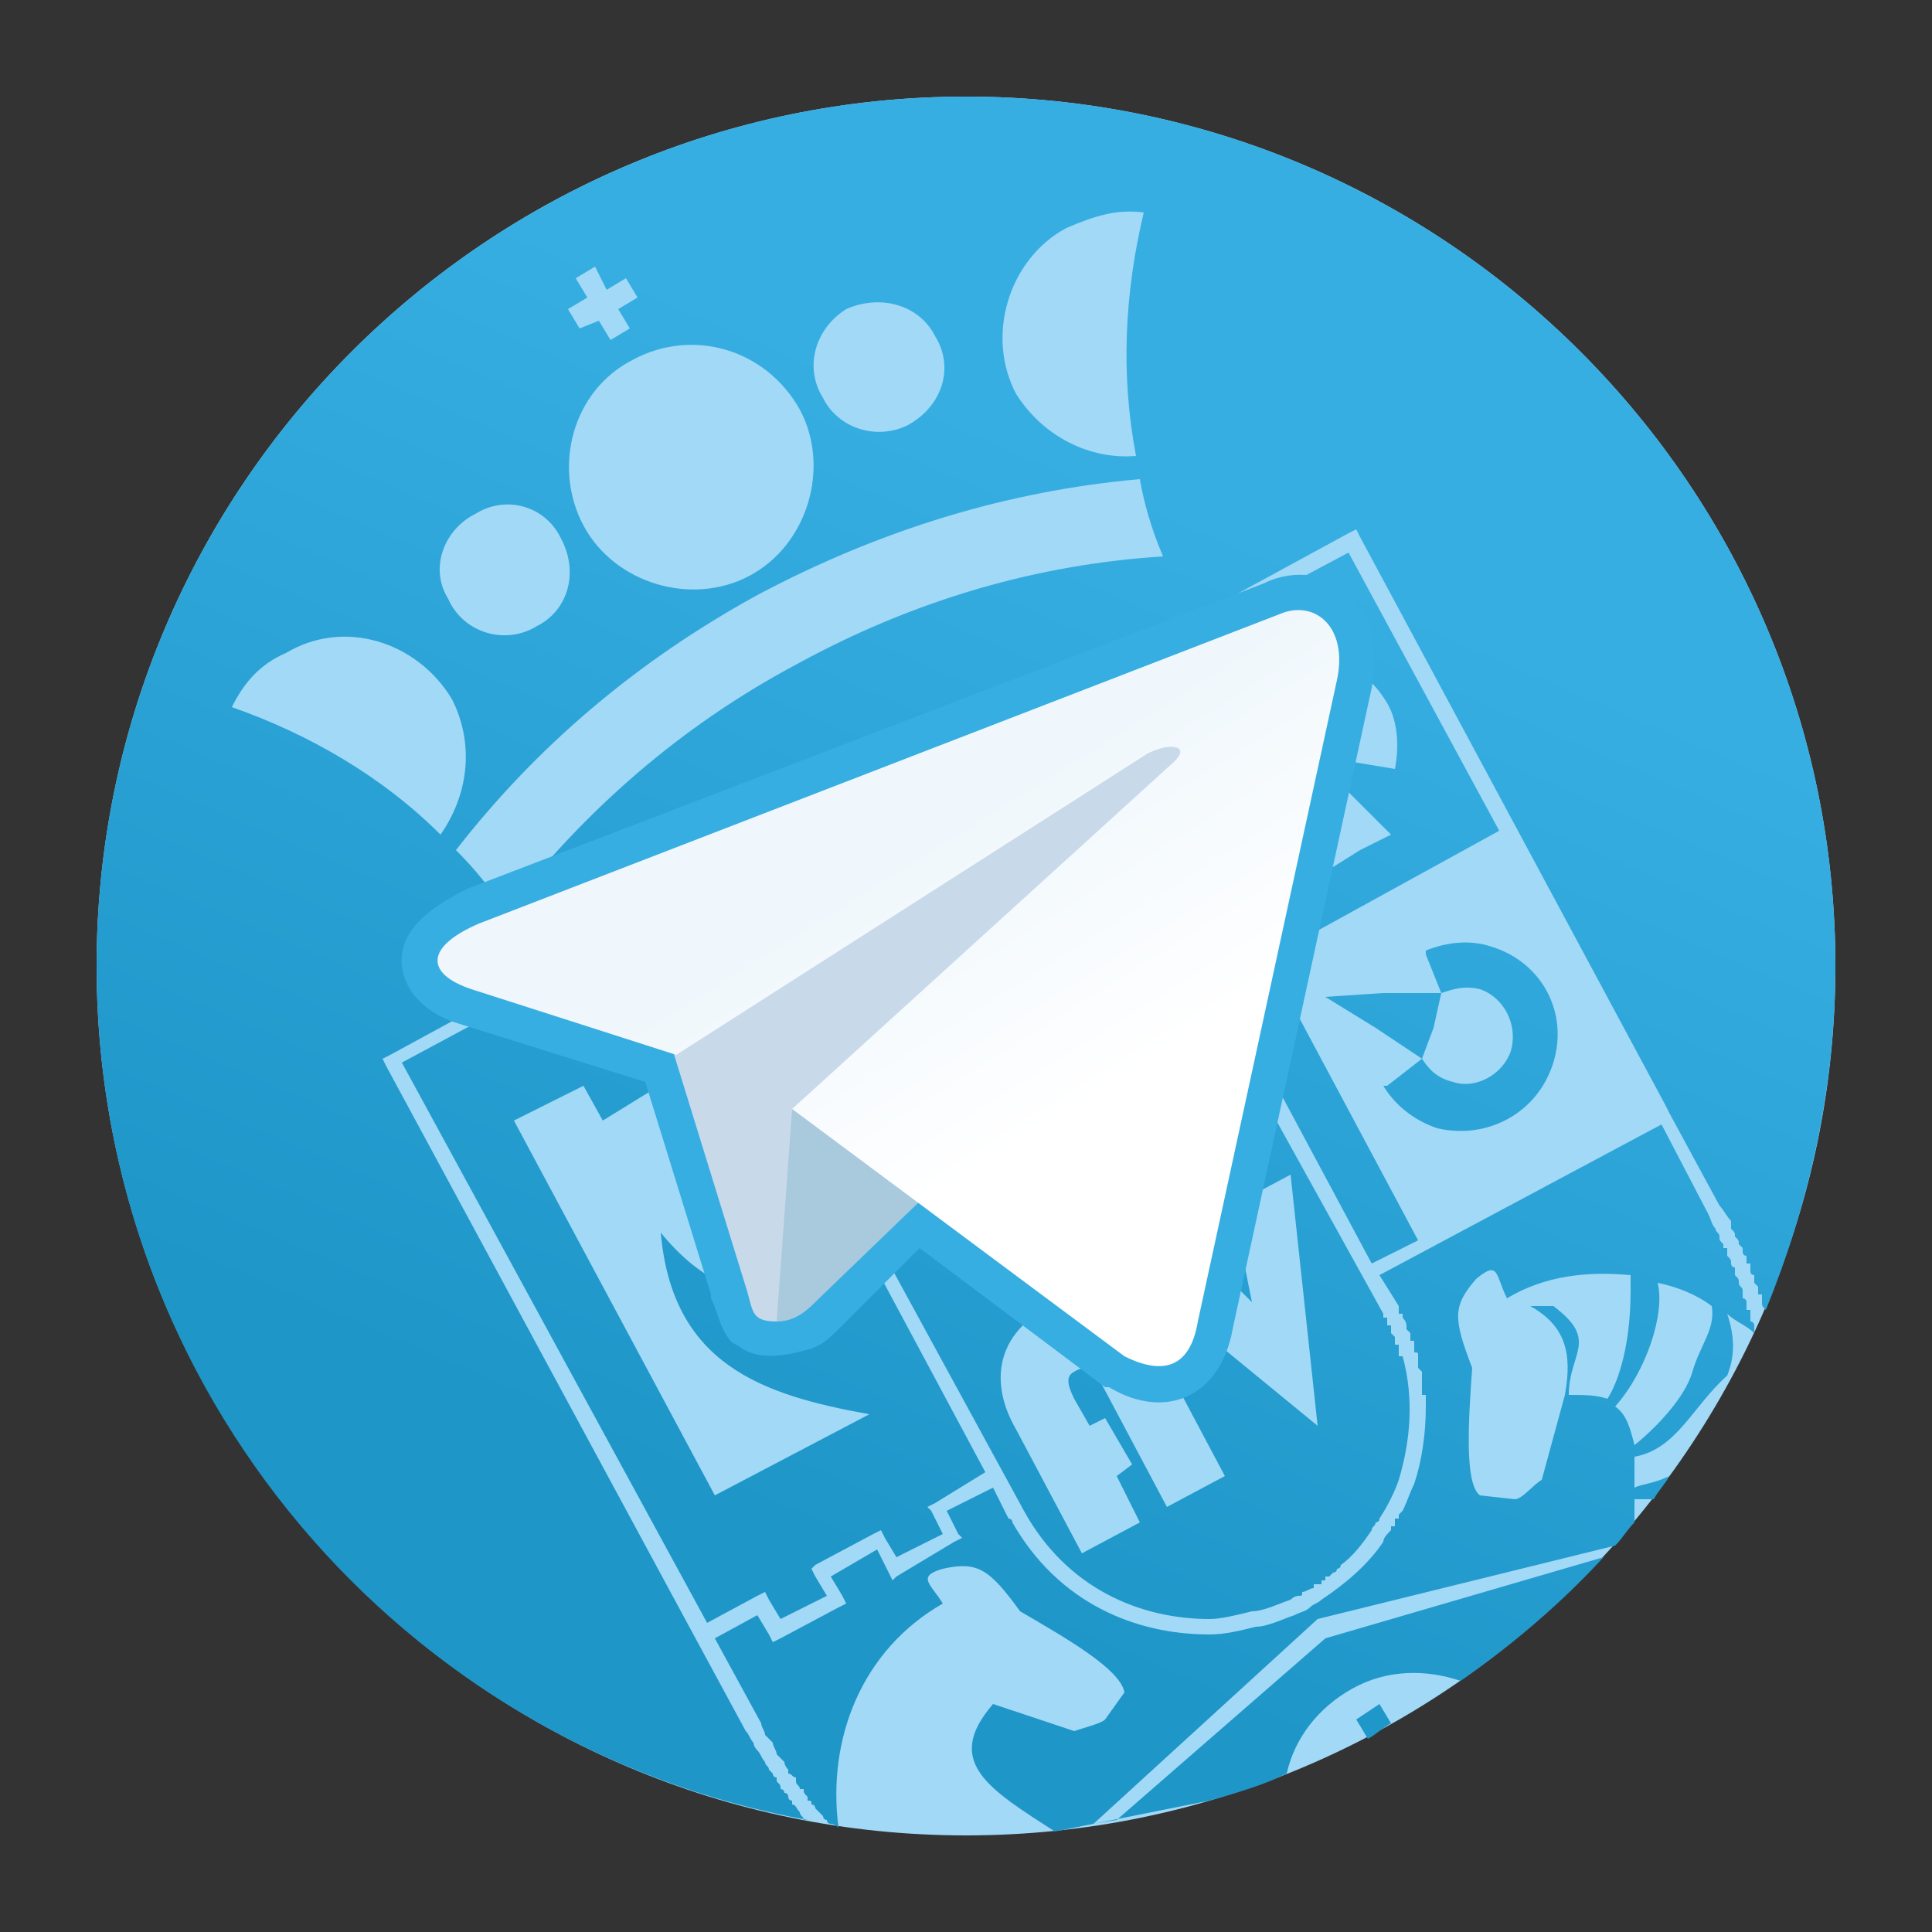
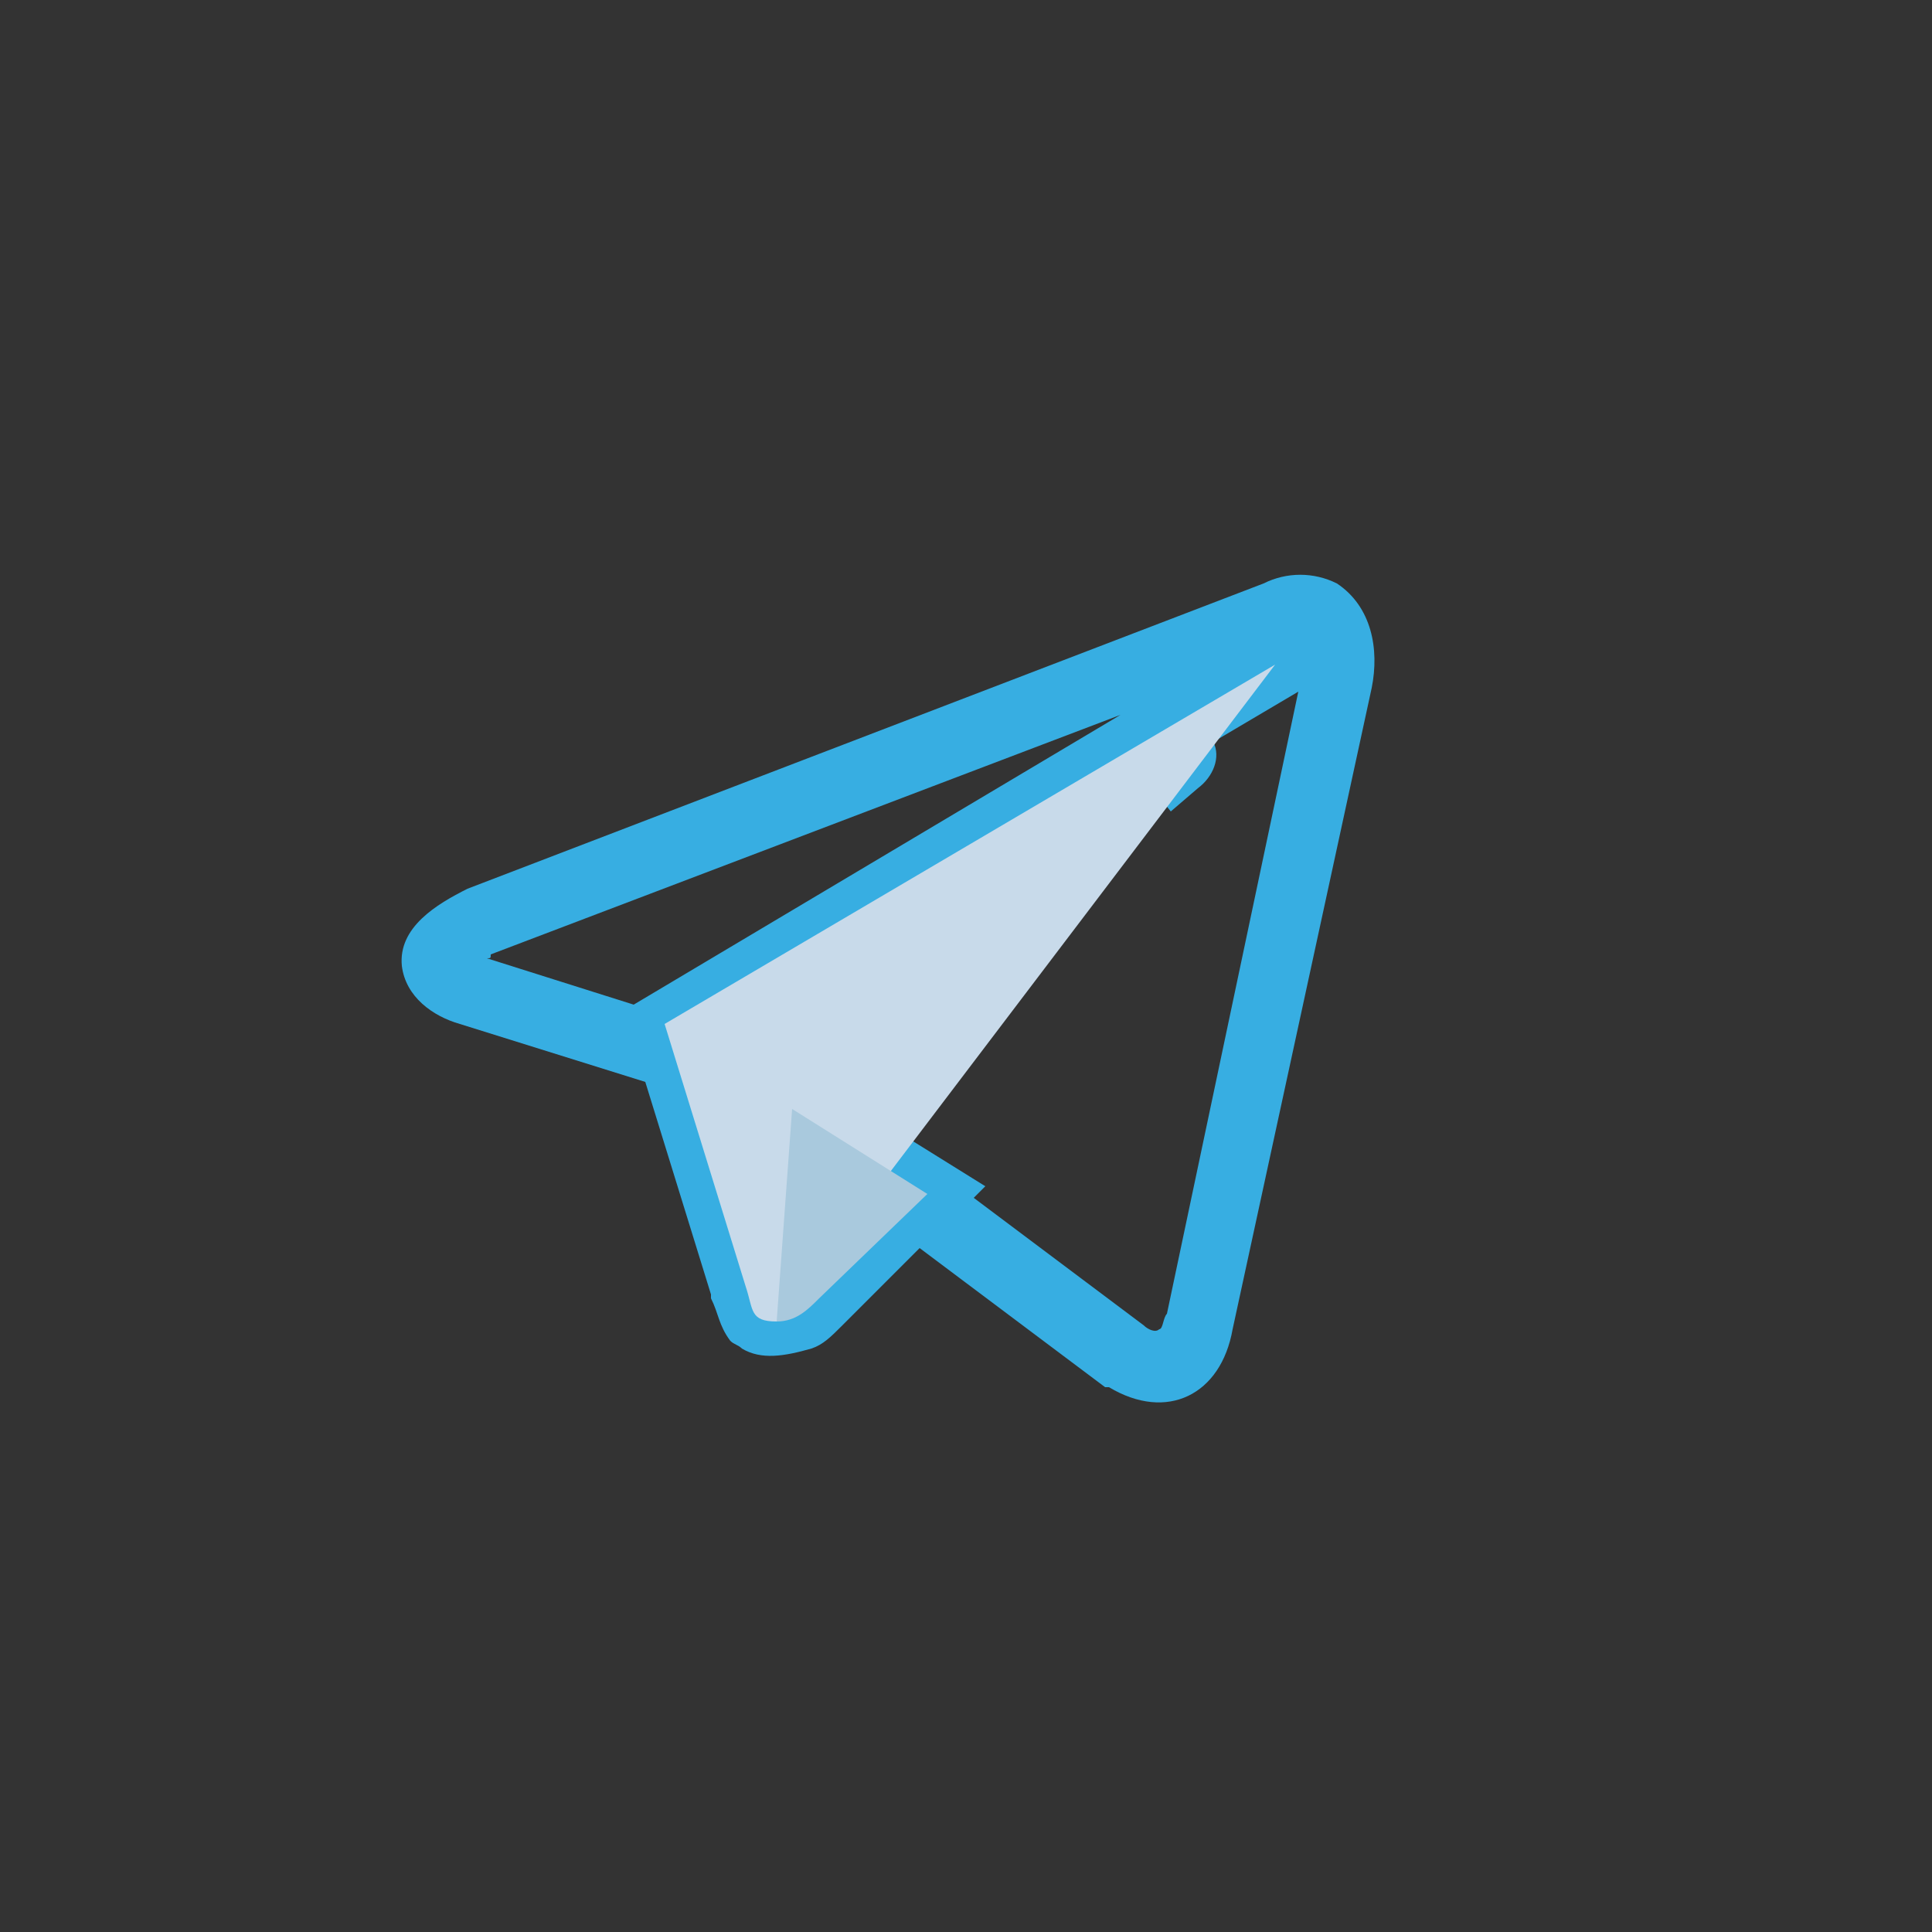
<svg xmlns="http://www.w3.org/2000/svg" xml:space="preserve" width="500px" height="500px" version="1.1" style="shape-rendering:geometricPrecision; text-rendering:geometricPrecision; image-rendering:optimizeQuality; fill-rule:evenodd; clip-rule:evenodd" viewBox="0 0 500 500">
  <rect x="0" y="0" width="500" height="500" fill="#333333" stroke="none" />
  <defs>
    <style type="text/css">
   
    .fil2 {fill:#37AEE2}
    .fil0 {fill:#A2D9F7}
    .fil4 {fill:#A9C9DD}
    .fil3 {fill:#C8DAEA}
    .fil1 {fill:url(#id0)}
    .fil5 {fill:url(#id1)}
   
  </style>
    <linearGradient id="id0" gradientUnits="userSpaceOnUse" x1="325" y1="137.48" x2="212.48" y2="399.959">
      <stop offset="0" style="stop-opacity:1; stop-color:#37AEE2" />
      <stop offset="1" style="stop-opacity:1; stop-color:#1E96C8" />
    </linearGradient>
    <linearGradient id="id1" gradientUnits="userSpaceOnUse" x1="266.332" y1="198.471" x2="309.886" y2="267.928">
      <stop offset="0" style="stop-opacity:1; stop-color:#EFF7FC" />
      <stop offset="1" style="stop-opacity:1; stop-color:white" />
    </linearGradient>
  </defs>
  <g id="Capa_x0020_1">
    <g id="_1758300656528">
-       <path class="fil0" d="M475 250c0,-124 -101,-225 -225,-225 -124,0 -225,101 -225,225 0,124 101,225 225,225 124,0 225,-101 225,-225z" />
-       <path class="fil1" d="M475 250c0,-124 -101,-225 -225,-225 -124,0 -225,101 -225,225 0,110 79,202 184,221l-1 0 0 0c0,-1 -1,-1 -1,-2l0 0c-1,-1 -1,-2 -2,-2 0,0 0,-1 0,-1 -1,0 -1,-1 -1,-1 0,-1 -1,-1 -1,-1 0,-1 -1,-1 -1,-1 0,-1 0,-1 -1,-2 0,0 0,0 0,-1 -1,0 -1,-1 -1,-1l-1 -1c0,-1 -1,-1 -1,-2l0 0c-1,-1 -1,-2 -2,-3l0 0c0,0 -1,-1 -1,-2l0 0c-1,-1 -1,-2 -2,-3l0 0 -13 -24 0 0 -80 -148 -1 -2 2 -1 248 -135 2 -1 1 2 79 147 0 0 1 2 13 24c1,1 2,3 3,4 0,1 0,2 0,2l0 0 0 0c1,1 1,1 1,2l0 0 0 0c1,1 1,1 1,2l0 0c0,0 1,1 1,1l0 1c0,0 0,1 1,1l0 0c0,1 0,1 0,2l1 0c0,1 0,1 0,2l0 0c0,1 1,1 1,1 0,1 0,1 0,1 0,0 0,1 0,1 0,0 1,1 1,1l0 1c0,0 0,0 0,1l0 0 1 0 0 0c0,1 0,1 0,2l0 0c0,1 0,1 1,2l0 0 0 0c11,-27 18,-57 18,-89zm-149 -78c12,-6 26,-2 33,10 3,5 3,12 2,17l0 0 -12 -2c1,-3 1,-6 -1,-9 -3,-6 -10,-9 -16,-5 -6,3 -9,10 -5,16 1,3 4,5 7,6l-4 11 -1 0c-5,-2 -10,-5 -13,-11 -6,-12 -2,-26 10,-33zm12 23l11 10 11 11 -8 4 -8 5 -3 -15 -3 -15zm-37 41c-4,13 -18,20 -30,16 -6,-2 -11,-5 -14,-10l0 -1 10 -6 -13 -8 -13 -9 15 0 16 0 -5 -10 0 -1c5,-2 11,-3 17,-1 13,4 20,17 17,30zm-34 -1c1,3 4,5 7,6 6,2 13,-2 15,-8 2,-7 -1,-14 -8,-16 -3,-1 -6,0 -9,1l0 0 -3 9 -2 8zm135 40c-4,13 -17,20 -30,17 -6,-2 -11,-6 -14,-11l1 0 9 -7 -12 -8 -13 -8 15 -1 15 0 -4 -10 0 -1c5,-2 11,-3 17,-1 13,4 20,17 16,30zm-34 -1c2,3 4,5 8,6 6,2 13,-2 15,-8 2,-7 -2,-14 -8,-16 -4,-1 -7,0 -10,1l0 0 -2 9 -3 8zm75 64c-4,-3 -9,-5 -14,-6 2,8 -3,23 -11,32 3,2 4,6 5,10 5,-4 13,-12 15,-19 2,-7 6,-11 5,-17zm-21 -8c-11,-1 -22,0 -32,6 -3,-6 -2,-10 -8,-5 -6,7 -6,10 -1,23 -1,14 -2,30 2,33l9 1c2,0 5,-4 7,-5l6 -22 0 0c2,-11 0,-18 -9,-23l6 0c12,9 4,12 4,23 4,0 7,0 10,1 2,-3 6,-12 6,-28l0 -4zm-144 -11l-5 15 -10 6 4 -16 11 -5zm56 -15l7 65 -50 -41 15 -9 7 7 11 11 -3 -15 -2 -10 15 -8zm-48 63l7 12 -4 3 6 12 -15 8 -17 -32c-7,-12 -5,-24 7,-31 9,-5 23,-3 30,11l17 32 -15 8 -17 -32c-2,-3 -4,-5 -7,-3 -2,1 -2,3 0,7l4 7 4 -2zm-71 105c0,0 1,0 2,1 -3,-23 6,-46 27,-58 -3,-5 -7,-7 0,-9 9,-2 12,0 20,11 12,7 26,15 27,21l-5 7c-1,1 -5,2 -8,3l-21 -7c-13,15 -1,22 16,33l40 -8c7,-2 14,-4 20,-7 2,-9 8,-17 17,-22 9,-5 19,-5 28,-2 13,-9 26,-20 37,-32l-72 21 -54 47 -6 1 58 -53 77 -19c2,-2 3,-4 5,-6 0,-2 0,-4 0,-6 2,0 3,0 5,0 1,-2 3,-4 4,-6 -4,2 -7,2 -9,3 0,-3 0,-5 0,-8 11,-2 15,-13 24,-21 2,-5 2,-10 0,-16 2,2 5,3 7,5 0,0 0,0 0,0 0,-1 0,-1 0,-1l0 -1c0,0 0,-1 -1,-1l0 -1c0,0 0,0 0,-1l0 -1c0,0 -1,0 -1,0 0,-1 0,-1 0,-1l0 -1c0,0 0,-1 -1,-1l0 -1c0,0 0,-1 0,-1l0 0c0,-1 -1,-1 -1,-2l0 0c0,-1 0,-1 -1,-2l0 0c0,0 0,-1 0,-1l0 -1c-1,0 -1,-1 -1,-1l0 0c0,-1 0,-1 -1,-2l0 0c0,0 0,-1 0,-2l-1 0c0,0 0,-1 0,-1l0 0c-1,-1 -1,-1 -1,-2l0 0c0,-1 -1,-1 -1,-2 -1,-1 -1,-2 -2,-4l-12 -23 -73 39 5 8 0 0 0 1 0 0 0 0 0 0 0 0 0 0 0 0 0 0 0 0 0 0 0 0 0 0 0 0 0 0 0 0 0 0 0 0 0 0 0 0 0 0 0 0 0 0 0 0 0 0 0 0 0 0 0 0 0 1 0 0 0 0 0 0 0 0 0 0 0 0 0 0 0 0 0 0 0 0 0 0 0 0 0 0 0 0 1 0 0 0 0 0 0 0 0 0 0 0 0 0 0 0 0 0 0 0 0 1 0 0 0 0c0,0 1,1 1,2 0,0 0,0 0,0l0 0c0,1 0,1 0,1l0 0c0,0 0,0 1,1l0 0c0,0 0,0 0,0l0 0c0,1 0,1 0,1l0 0c0,0 0,0 0,1l0 0c0,0 0,0 1,0l0 0c0,1 0,1 0,1l0 0c0,0 0,0 0,1l0 0c0,0 0,0 0,0l0 0c0,1 0,1 0,1l0 0c1,0 1,0 1,1l0 0 0 0 0 0 0 1 0 0 0 1 0 0 0 0 0 0c0,1 0,1 0,1l0 0 1 1 0 0 0 0 0 0 0 1 0 0 0 0 0 1 0 0 0 0 0 1 0 0 0 0 0 1 0 0c0,0 0,0 0,0l0 1 0 0 0 0c0,0 0,1 0,1l0 0c0,0 1,0 1,0l0 1c0,0 0,0 0,0l0 0c0,0 0,1 0,1l0 0c0,0 0,0 0,0l0 1c0,7 -1,14 -3,20 -1,2 -2,5 -3,7l0 0 0 0 -1 1 0 0c0,0 0,1 0,1l0 0 -1 0c0,0 0,1 0,1l0 0c0,0 0,0 0,0l0 0 0 1 0 0c0,0 -1,0 -1,0l0 0 0 1 0 0 0 0 0 0 0 0 0 0c-1,1 -2,2 -2,3l0 0c-4,6 -10,11 -16,15 -1,1 -2,1 -3,2 -1,1 -2,1 -4,2 -3,1 -7,3 -10,3 -4,1 -8,2 -12,2 -19,0 -39,-8 -51,-29l0 0 0 0 0 0 0 0 0 0 0 0c0,-1 -1,-1 -1,-1l0 0 -4 -8 -12 6 3 6 1 1 -2 1 -15 9 -1 1 -1 -2 -3 -6 -12 7 3 5 1 2 -2 1 -15 8 -2 1 -1 -2 -3 -5 -11 6 12 22 0 0c0,1 1,2 1,3l0 0c1,1 1,1 2,2l0 0c0,1 1,2 1,3l0 0c1,1 1,1 2,2l0 0c0,1 1,2 1,2l0 1c1,0 1,1 2,1l0 1c0,1 1,1 1,2 0,0 1,0 1,0 0,1 0,1 1,2 0,0 0,0 0,1 1,0 1,0 1,1 1,0 1,1 1,1 0,0 1,1 1,1 0,0 1,1 1,1 0,0 0,1 1,1 0,0 0,1 1,1l0 0zm40 -91l-30 -56 -1 -1 2 -1 5 -3c-7,-21 13,-27 1,-45 -21,46 -40,36 -40,-1 -17,27 -10,42 9,58 -4,4 -17,3 -30,-13 3,34 26,42 54,47l-40 21 -52 -97 18 -9 5 9 13 -8 -5 -9 26 -14 5 9 14 -7 -5 -9 18 -10 34 64 16 -9 -47 -87 -121 65 79 145 13 -7 2 -1 1 2 3 5 12 -6 -3 -5 -1 -2 1 -1 15 -8 2 -1 1 2 3 5 12 -6 -3 -6 -1 -1 2 -1 13 -8zm67 -106l-46 25 -2 1 0 0 -45 24 36 66 0 0 0 0c11,20 30,28 48,28 3,0 7,-1 11,-2 3,0 7,-2 10,-3 0,0 1,-1 2,-1l0 0 0 0 0 0 0 0c1,0 1,0 1,-1 1,0 2,-1 3,-1l0 0 0 0 0 -1 0 0 1 0 0 0 0 0 0 0 1 0 0 -1 0 0 0 0 1 0 0 0 0 0 0 0 0 -1 1 0 0 0 0 0 0 0 0 0 1 -1 0 0 0 0c0,0 0,0 0,0l0 0c0,0 1,0 1,-1l0 0 0 0 0 0c0,0 1,0 1,-1l0 0c3,-2 6,-6 8,-9l0 0c0,-1 1,-1 1,-2l0 0c0,0 1,0 1,-1l0 0c0,0 0,0 0,0l0 0c2,-3 4,-7 5,-10 3,-10 4,-21 1,-32l0 0c0,0 0,0 -1,0l0 0c0,-1 0,-2 0,-2l0 0c0,0 0,0 0,-1l0 0c0,0 -1,0 -1,0l0 0 0 -1 0 0 0 -1 0 0c0,0 0,0 0,0l0 0 -1 -1 0 0 0 0 0 -1 0 0 0 0 0 0 0 0 0 0 0 0 0 0 0 0 0 0 0 0 0 0 0 0 0 0 0 0 0 0 0 0 0 0 0 0 0 0 0 0 0 0 0 0 0 0 0 0 0 0 0 0 0 0 0 -1 0 0 0 0 0 0 0 0 0 0 0 0 0 0 0 0 0 0 0 0 0 0 0 0 0 0 -1 0 0 0 0 0 0 0 0 0 0 0 0 0 0 0 0 0 0 0 0 0 0 0 0 0 0 0 0 0 0 0 0 0 0 0 0 -1 0 0 0 0 0 0 0 0 0 0 0 0 0 0 0 0 0 0 0 0 0 0 0 0 0 0 0 0 0 0 0 0 0 0 0 0 0 0 0 0 0 0 0 0 0 0 0 -1 0 0 0 0 0 0 0 0 0 0 0 0 0 0 -1 0 0 0 0 0 0 0 0 0 0 0 0 0 0 0 0 0 0 0 0 0 0 0 0 0 0 0 0 0 0 -1 0 0 0 0 0 0 -36 -65zm32 175c2,-1 4,-3 6,-4l-3 -5 -6 4 3 5zm-82 24c0,0 1,0 1,0l0 0 -1 0zm77 -331l-60 32 39 73 60 -33 -39 -72zm-81 138l8 14 46 -25 2 -1 0 0 1 2 30 56 12 -6 -39 -73 -60 33zm-194 -112c-7,3 -11,8 -14,14 20,7 39,18 54,33 7,-10 9,-23 3,-35 -9,-15 -28,-21 -43,-12zm202 -110c-15,8 -21,28 -13,43 7,11 19,17 31,16 -4,-21 -3,-42 2,-63 -7,-1 -13,1 -20,4zm-112 34c-16,8 -21,28 -13,43 8,15 28,21 43,13 15,-8 21,-28 13,-43 -9,-16 -28,-21 -43,-13zm-41 40c-8,4 -12,14 -7,22 4,9 15,12 23,7 8,-4 11,-14 6,-23 -4,-8 -14,-11 -22,-6zm96 -53c-8,5 -11,15 -6,23 4,8 14,11 22,7 9,-5 12,-15 7,-23 -4,-8 -14,-11 -23,-7zm-61 8l5 -3 -3 -5 5 -3 -3 -5 -5 3 -3 -6 -5 3 3 5 -5 3 3 5 5 -2 3 5zm-40 132c5,5 9,10 13,16 20,-26 45,-48 75,-64 31,-17 63,-26 95,-28 -3,-7 -5,-14 -6,-20 -34,3 -67,13 -99,30 -31,17 -57,39 -78,66z" />
      <g id="_989779280">
        <path class="fil2" d="M223 312l-24 -17 -7 -5 0 -1 0 0 5 -7 5 -7 0 0 1 -1 7 5 45 28 -3 3 44 33c1,1 3,2 4,1 1,0 1,-3 2,-4l34 -161 -22 13c2,4 0,9 -4,12l-7 6 -4 -5 -114 72 16 53c1,1 1,1 1,2 1,0 2,-1 3,-2l18 -18zm15 11l-20 20c-3,3 -5,5 -8,6 -7,2 -13,3 -18,0 -1,-1 -2,-1 -3,-2 -3,-4 -3,-7 -5,-11l0 -1 -17 -55 -48 -15c-7,-2 -14,-7 -15,-15 -1,-10 9,-16 17,-20l206 -79c6,-3 13,-3 19,0 9,6 11,17 9,27l-36 166c-3,17 -17,24 -32,15l-1 0 -48 -36zm-74 -63l126 -75 -163 62c0,1 0,1 -1,1l38 12z" />
        <g>
          <g>
            <path class="fil3" d="M201 342c-7,0 -6,-3 -8,-9l-21 -68 158 -93 -129 170zm0 0l0 0 0 0z" />
          </g>
          <g>
            <path class="fil4" d="M201 342c5,0 8,-3 11,-6l28 -27 -35 -22 -4 55zm0 0l0 0 0 0z" />
          </g>
-           <path class="fil5" d="M205 287l86 64c10,5 17,3 19,-9l36 -166c3,-14 -6,-21 -15,-17l-207 80c-14,6 -14,13 -2,17l53 17 122 -78c6,-3 11,-2 7,2m-99 90l0 0 0 0z" />
        </g>
      </g>
    </g>
  </g>
</svg>